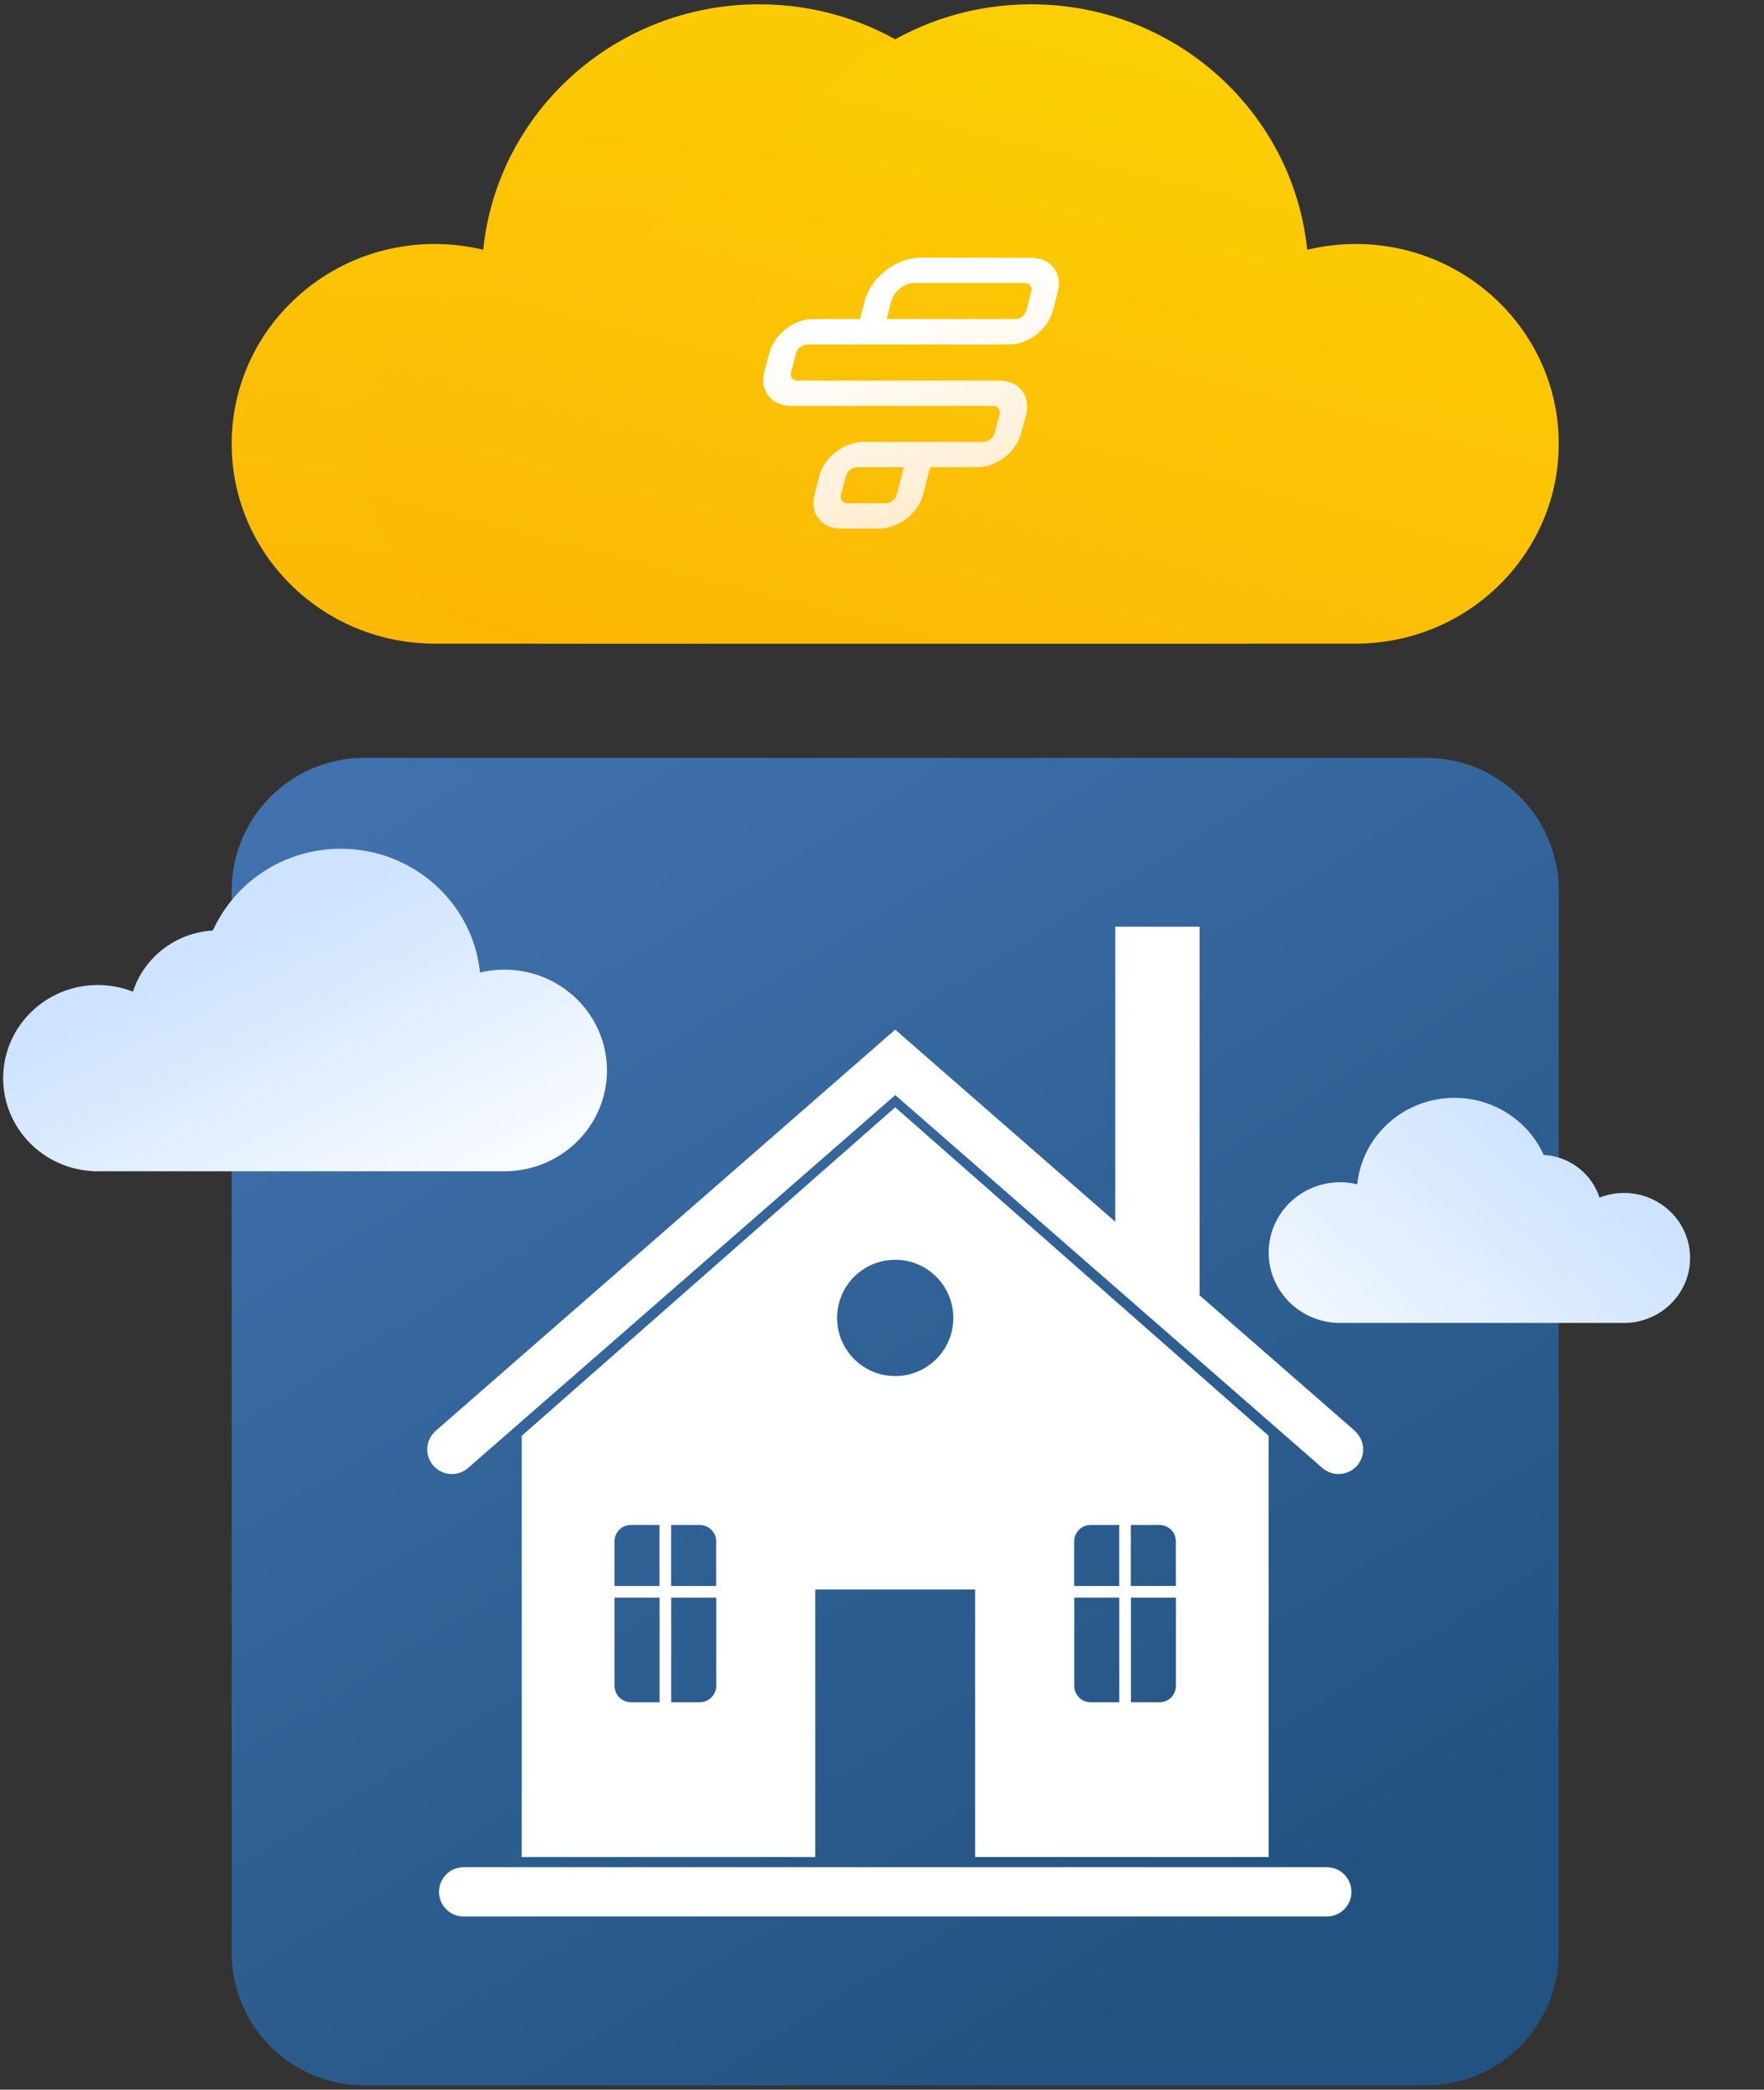
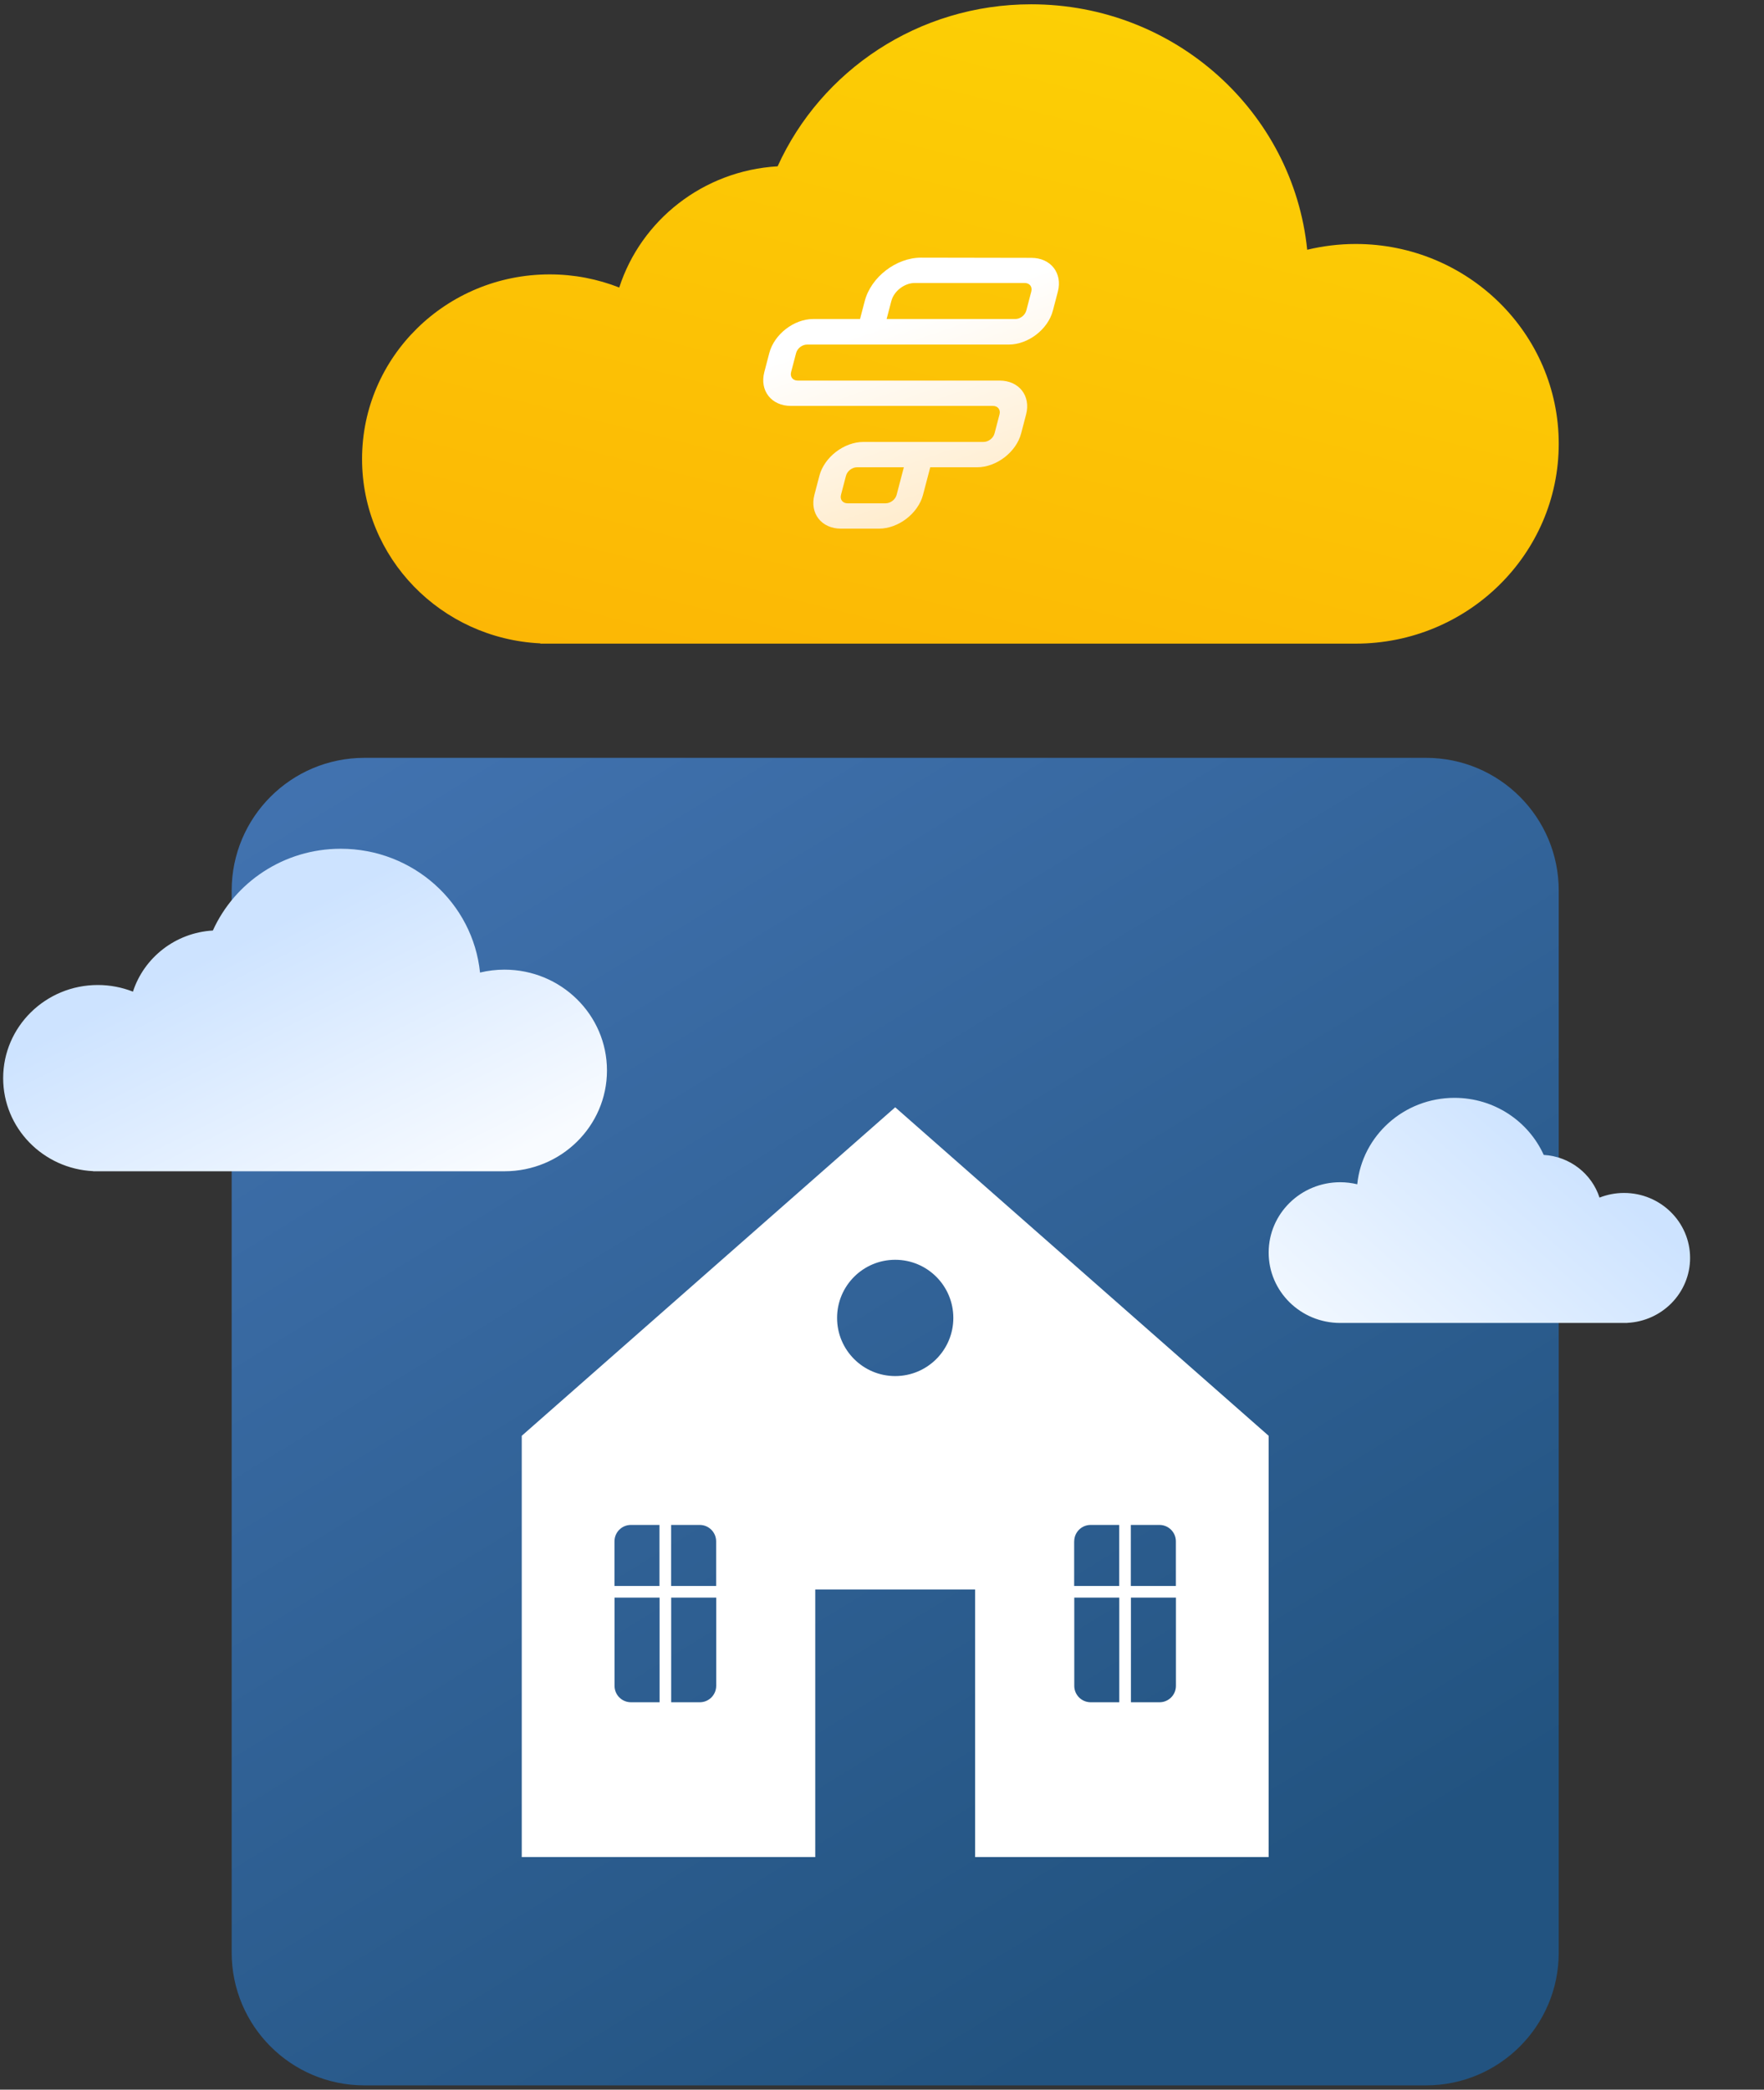
<svg xmlns="http://www.w3.org/2000/svg" width="304" height="360" viewBox="0 0 304 360" fill="none">
  <rect x="0" y="0" width="304" height="360" fill="#333333" stroke="none" />
-   <path d="M246.156 79.07C246.156 61.506 231.68 47.27 213.818 47.27C209.576 47.27 205.539 48.081 201.834 49.534C198.083 37.938 187.369 29.396 174.539 28.653C167.083 12.21 150.331 0.74 130.845 0.74C106.065 0.74 85.7 19.276 83.275 43.027C80.6 42.387 77.798 42.032 74.928 42.032C55.602 42.032 39.925 57.447 39.925 76.452C39.925 95.457 55.602 110.883 74.928 110.883H215.419L215.442 110.837C232.549 110.014 246.156 96.109 246.156 79.082V79.07Z" fill="url(#paint0_linear_1112_3903)" />
  <path d="M62.395 79.07C62.395 61.506 76.872 47.27 94.733 47.27C98.975 47.27 103.012 48.081 106.717 49.534C110.468 37.938 121.182 29.396 134.013 28.653C141.468 12.21 158.221 0.74 177.706 0.74C202.486 0.74 222.852 19.276 225.276 43.027C227.952 42.387 230.753 42.032 233.623 42.032C252.949 42.032 268.626 57.447 268.626 76.452C268.626 95.457 252.949 110.883 233.623 110.883H93.132L93.109 110.837C76.002 110.014 62.395 96.109 62.395 79.082V79.07Z" fill="url(#paint1_linear_1112_3903)" />
  <path d="M173.854 59.358C177.203 59.358 180.605 56.732 181.445 53.527L182.303 50.253C183.142 47.048 181.08 44.422 177.732 44.422L158.74 44.388C154.439 44.388 150.109 47.73 149.028 51.856L148.215 54.959H140.142C136.828 54.959 133.426 57.585 132.577 60.825L131.72 64.098C130.88 67.304 132.942 69.93 136.291 69.93H171.12C171.966 69.93 172.466 70.578 172.251 71.396L171.394 74.67C171.179 75.488 170.34 76.136 169.494 76.136H148.801C145.452 76.136 142.049 78.762 141.21 81.968L140.352 85.241C139.512 88.447 141.574 91.073 144.923 91.073H151.48C154.829 91.073 158.231 88.447 159.071 85.241L160.313 80.501H168.386C171.734 80.501 175.137 77.875 175.977 74.67L176.834 71.396C177.674 68.191 175.612 65.565 172.263 65.565H167.328H164.578H157.493H154.038H137.469C136.623 65.565 136.123 64.917 136.338 64.098L137.195 60.825C137.41 60.006 138.249 59.358 139.095 59.358H155.664H159.118H166.204H168.954H173.854ZM154.523 85.241C154.309 86.06 153.47 86.708 152.623 86.708H146.067C145.221 86.708 144.72 86.06 144.935 85.241L145.792 81.968C146.007 81.149 146.846 80.501 147.692 80.501H155.765L154.523 85.241ZM152.797 54.959L153.61 51.856C154.057 50.151 155.869 48.753 157.631 48.753H176.597C177.443 48.753 177.943 49.401 177.729 50.219L176.871 53.493C176.657 54.311 175.817 54.959 174.971 54.959H152.797Z" fill="url(#paint2_linear_1112_3903)" />
  <path d="M245.756 130.559H62.795C50.164 130.559 39.925 140.798 39.925 153.429V336.39C39.925 349.02 50.164 359.26 62.795 359.26H245.756C258.387 359.26 268.626 349.02 268.626 336.39V153.429C268.626 140.798 258.387 130.559 245.756 130.559Z" fill="url(#paint3_linear_1112_3903)" />
  <path d="M291.263 216.718C291.263 210.531 286.163 205.518 279.876 205.518C278.386 205.518 276.962 205.805 275.653 206.318C274.334 202.236 270.559 199.226 266.038 198.964C263.416 193.17 257.516 189.133 250.655 189.133C241.932 189.133 234.753 195.662 233.903 204.023C232.961 203.796 231.975 203.67 230.963 203.67C224.157 203.67 218.635 209.097 218.635 215.792C218.635 222.487 224.152 227.913 230.963 227.913H280.44V227.898C286.47 227.606 291.263 222.708 291.263 216.713V216.718Z" fill="url(#paint4_linear_1112_3903)" />
  <path d="M0.546 185.742C0.546 176.876 7.854 169.693 16.864 169.693C18.999 169.693 21.038 170.106 22.913 170.837C24.807 164.99 30.212 160.682 36.683 160.307C40.443 152.009 48.896 146.22 58.724 146.22C71.225 146.22 81.504 155.576 82.725 167.548C84.081 167.221 85.485 167.048 86.937 167.048C96.688 167.048 104.602 174.828 104.602 184.415C104.602 194.002 96.698 201.782 86.937 201.782H16.057V201.763C7.412 201.349 0.546 194.329 0.546 185.742Z" fill="url(#paint5_linear_1112_3903)" />
  <path d="M218.635 319.928V247.354L154.276 190.761L89.916 247.354V319.928H140.497V273.839H168.044V319.928H218.626H218.635ZM113.662 293.259H108.732C107.173 293.259 105.906 291.992 105.906 290.433V275.232H113.672V293.259H113.662ZM113.662 273.225H105.896V265.537C105.896 263.978 107.163 262.711 108.722 262.711H113.652V273.225H113.662ZM123.426 290.433C123.426 291.992 122.159 293.259 120.6 293.259H115.669V275.232H123.435V290.433H123.426ZM123.426 273.225H115.66V262.711H120.59C122.149 262.711 123.416 263.978 123.416 265.537V273.225H123.426ZM154.276 237.065C148.741 237.065 144.259 232.582 144.259 227.048C144.259 221.513 148.741 217.031 154.276 217.031C159.81 217.031 164.292 221.513 164.292 227.048C164.292 232.582 159.81 237.065 154.276 237.065ZM194.889 262.711H199.819C201.378 262.711 202.645 263.978 202.645 265.537V273.225H194.879V262.711H194.889ZM194.889 275.232H202.655V290.433C202.655 291.992 201.388 293.259 199.829 293.259H194.899V275.232H194.889ZM185.125 265.537C185.125 263.978 186.392 262.711 187.951 262.711H192.882V273.225H185.116V265.537H185.125ZM185.125 275.232H192.891V293.259H187.961C186.402 293.259 185.135 291.992 185.135 290.433V275.232H185.125Z" fill="white" />
-   <path d="M228.652 321.674H79.909C77.56 321.674 75.66 323.574 75.66 325.922C75.66 328.271 77.56 330.171 79.909 330.171H228.652C231.001 330.171 232.901 328.271 232.901 325.922C232.901 323.574 231.001 321.674 228.652 321.674Z" fill="white" />
-   <path d="M233.476 246.488L206.728 223.151V159.648H192.2V210.474L154.276 177.383L75.085 246.498C73.322 248.037 73.136 250.717 74.676 252.49C76.216 254.254 78.895 254.439 80.669 252.899L154.285 188.657L227.892 252.899C228.701 253.601 229.695 253.942 230.679 253.942C231.858 253.942 233.037 253.455 233.875 252.49C235.415 250.726 235.23 248.037 233.466 246.498L233.476 246.488Z" fill="white" />
  <defs>
    <linearGradient id="paint0_linear_1112_3903" x1="116.097" y1="-59.421" x2="97.872" y2="119.955" gradientUnits="userSpaceOnUse">
      <stop stop-color="#FCD405" />
      <stop offset="1" stop-color="#FCB705" />
      <stop offset="1" stop-color="#FDBA06" />
    </linearGradient>
    <linearGradient id="paint1_linear_1112_3903" x1="175.57" y1="-28.725" x2="137.2" y2="122.833" gradientUnits="userSpaceOnUse">
      <stop stop-color="#FCD405" />
      <stop offset="1" stop-color="#FCB705" />
      <stop offset="1" stop-color="#FCB705" />
    </linearGradient>
    <linearGradient id="paint2_linear_1112_3903" x1="147.413" y1="57.32" x2="160.25" y2="94.964" gradientUnits="userSpaceOnUse">
      <stop stop-color="white" />
      <stop offset="1" stop-color="#FFE9C5" />
    </linearGradient>
    <linearGradient id="paint3_linear_1112_3903" x1="174.949" y1="359.26" x2="8.541" y2="87.42" gradientUnits="userSpaceOnUse">
      <stop stop-color="#225380" />
      <stop offset="1" stop-color="#497ABB" />
    </linearGradient>
    <linearGradient id="paint4_linear_1112_3903" x1="260.772" y1="189.133" x2="226.467" y2="227.913" gradientUnits="userSpaceOnUse">
      <stop stop-color="#CDE3FF" />
      <stop offset="1" stop-color="#F0F7FF" />
    </linearGradient>
    <linearGradient id="paint5_linear_1112_3903" x1="63.523" y1="211.368" x2="39.354" y2="163.031" gradientUnits="userSpaceOnUse">
      <stop stop-color="#F8FBFF" />
      <stop offset="1" stop-color="#CDE3FF" />
    </linearGradient>
  </defs>
</svg>